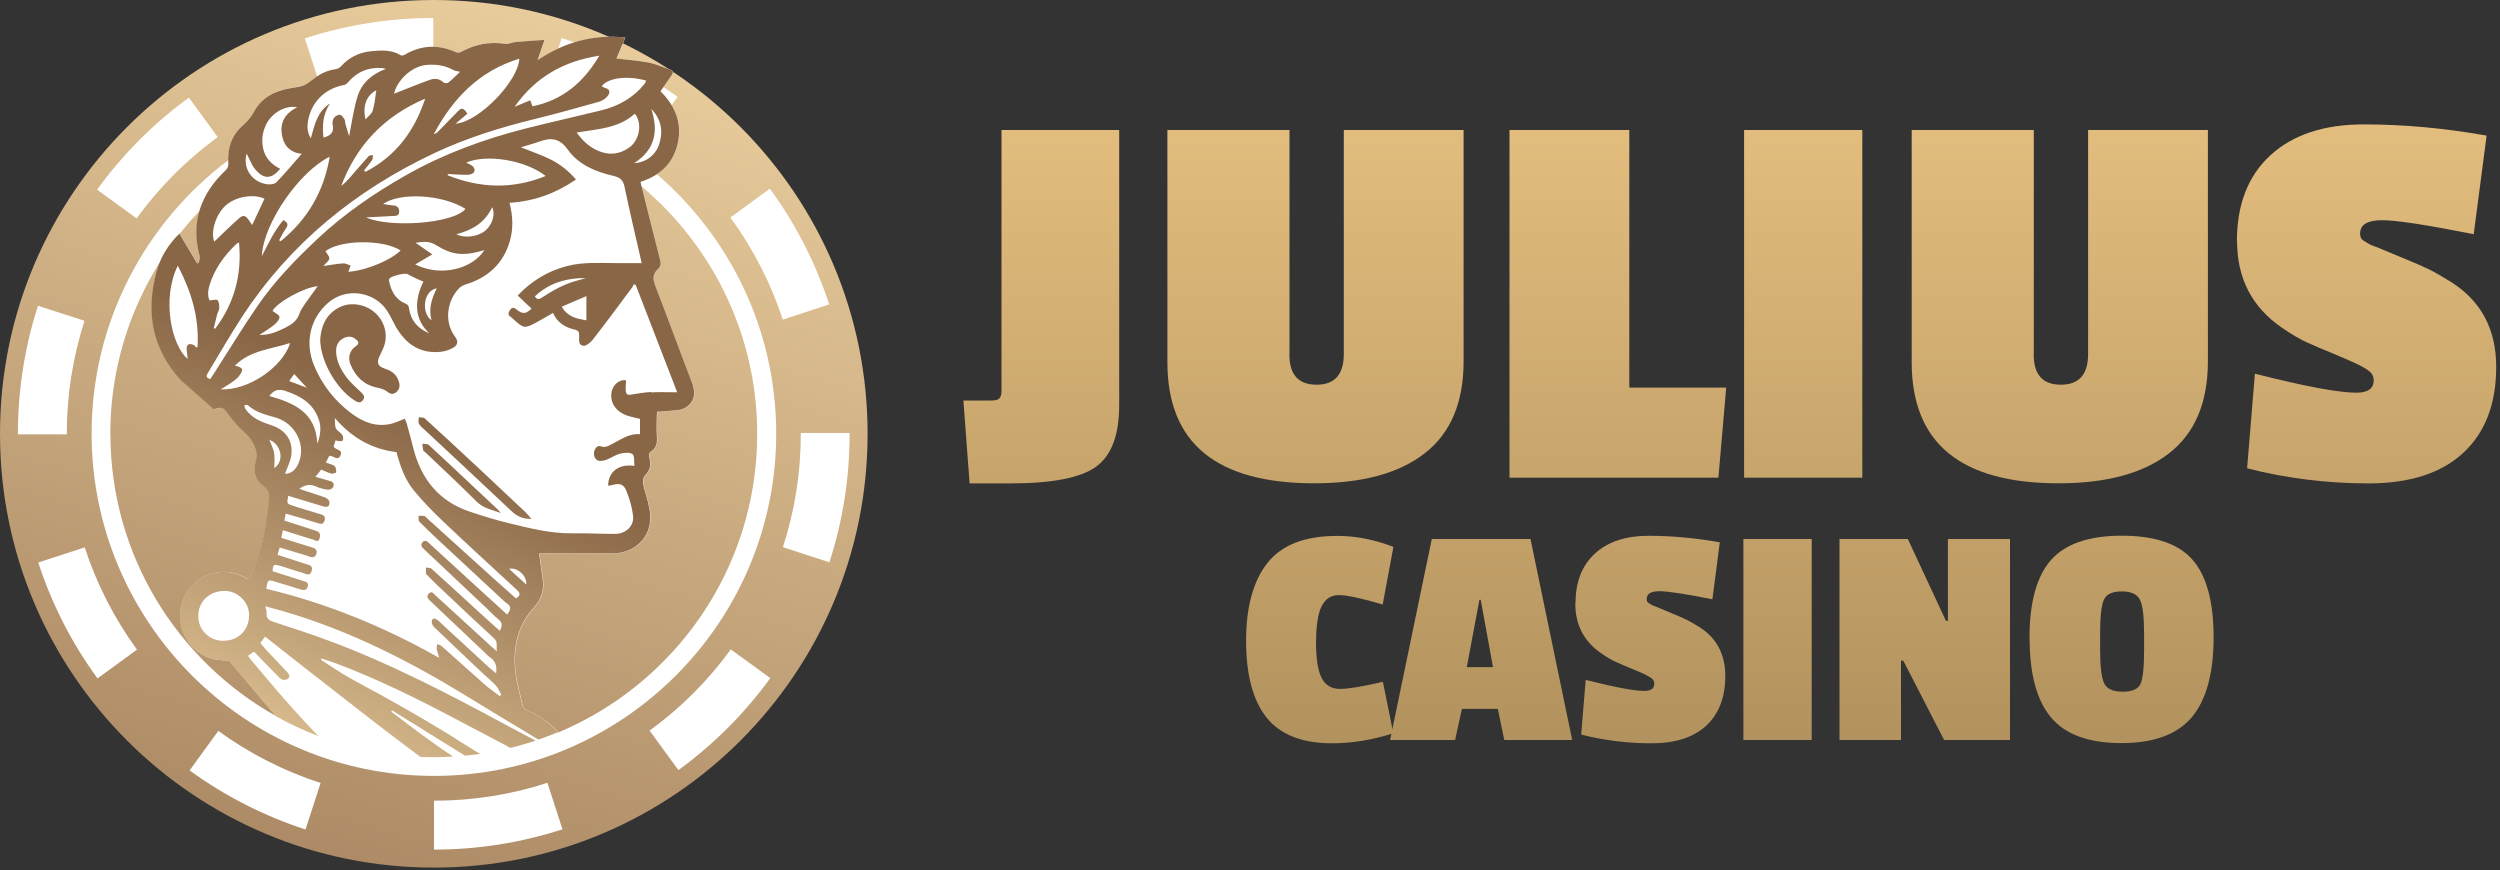
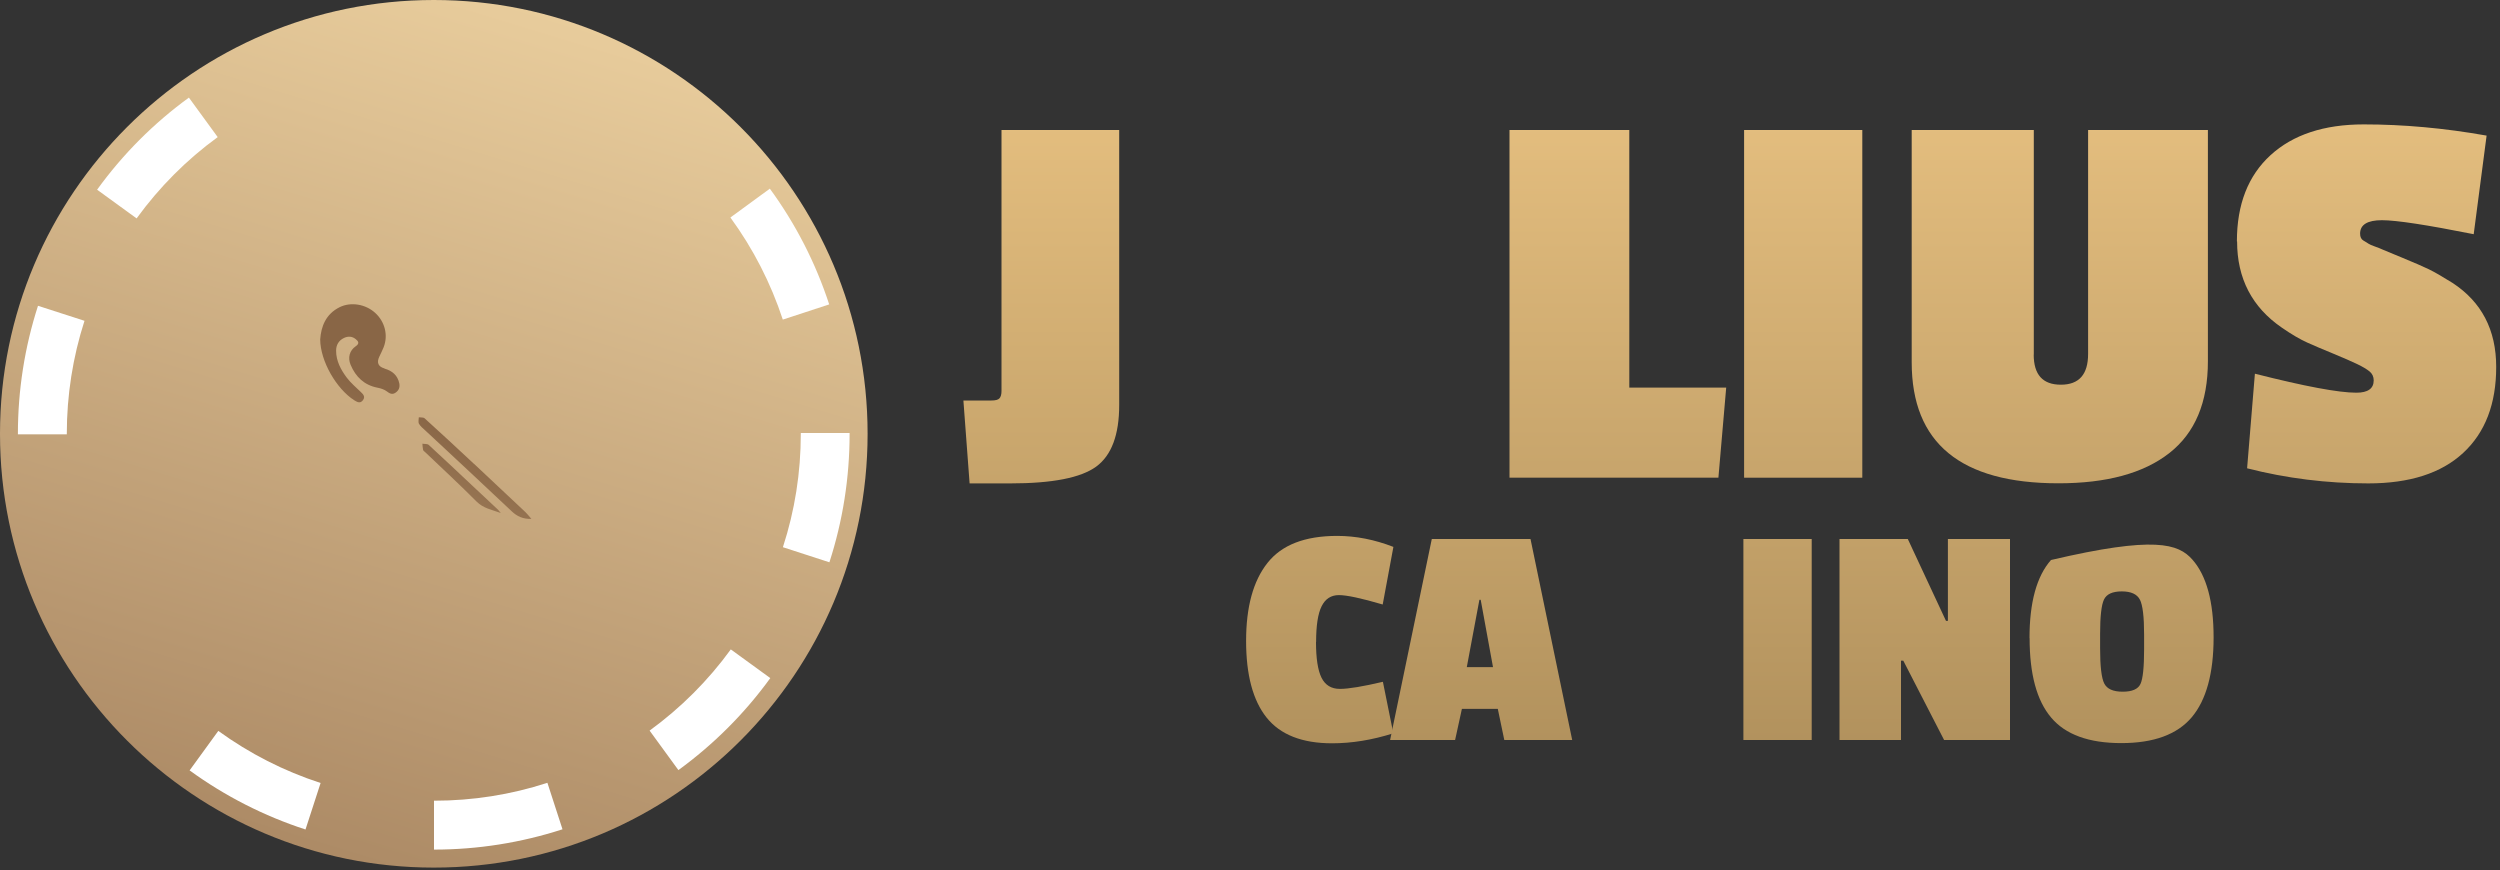
<svg xmlns="http://www.w3.org/2000/svg" width="250" height="87" viewBox="0 0 250 87" fill="none">
  <rect x="0" y="0" width="250" height="87" fill="#333333" stroke="none" />
  <g clip-path="url(#clip0_3_698)">
    <path d="M43.38 86.76C67.338 86.76 86.76 67.338 86.76 43.38C86.76 19.422 67.338 0 43.38 0C19.422 0 0 19.422 0 43.38C0 67.338 19.422 86.76 43.38 86.76Z" fill="url(#paint0_linear_3_698)" />
-     <path d="M65.66 17.43C66.78 16.7 67.52 15.65 67.81 14.21C68.09 12.82 67.81 11.6 67.16 10.52L67.76 9.69C67.3 9.35 66.82 9.03 66.35 8.71C66.63 8.31 66.9 7.93 67.16 7.55C67.35 7.28 67.36 7.07 66.99 6.95C66.29 6.72 65.61 6.4 64.89 6.26C63.82 6.06 62.72 5.98 61.65 5.85C61.92 5.22 62.22 4.5 62.54 3.75C60.73 3.56 59.05 3.75 57.45 4.24C57.02 4.09 56.6 3.94 56.17 3.8L55.83 4.86C55.14 5.18 54.46 5.57 53.78 6.01C54.02 5.29 54.22 4.73 54.47 3.99C53.41 4.06 52.49 4.12 51.57 4.2C51.23 4.23 50.88 4.44 50.56 4.39C48.98 4.14 47.53 4.43 46.14 5.19C46 5.27 45.76 5.28 45.62 5.22C44.85 4.88 44.08 4.7 43.33 4.69V1.8C38.94 1.8 34.62 2.49 30.48 3.84L31.72 7.64C31.63 7.7 31.53 7.76 31.44 7.83C30.41 8.62 30.41 8.58 29.08 8.8C27.52 9.06 26.18 9.73 25.42 11.18C25.12 11.75 24.72 12.15 24.26 12.57C23.24 13.49 22.83 14.68 22.85 16C14.54 22.25 9.16 32.19 9.16 43.36C9.16 62.23 24.51 77.59 43.39 77.59C62.27 77.59 77.62 62.24 77.62 43.36C77.62 32.99 72.98 23.69 65.67 17.41L65.66 17.43ZM19.97 21.09C19.57 22.46 19.55 23.95 19.97 25.58C20.03 25.8 19.92 26.07 19.88 26.31C19.82 26.31 19.77 26.31 19.71 26.31C19.14 25.36 18.58 24.4 17.97 23.38C18.6 22.59 19.26 21.82 19.96 21.09H19.97ZM11.03 43.38C11.03 37.03 12.88 31.11 16.05 26.11C15.9 26.46 15.77 26.83 15.67 27.21C14.6 31.19 15.2 34.82 18.07 38L21.42 40.95C22.14 40.64 22.36 40.76 22.77 41.32C23.27 41.99 23.81 42.66 24.43 43.21C25.38 44.04 25.88 45.12 25.61 46.07C25.33 47.05 25.49 48 26.33 48.58C27.02 49.06 26.97 49.61 26.9 50.26C26.88 50.49 26.85 50.71 26.82 50.94C26.54 53.09 26.14 55.21 25.23 57.2C25.12 57.45 24.97 57.68 24.82 57.95C23.84 57.3 22.81 57.07 21.74 57.24C19.4 57.6 17.82 59.68 18.04 62C18.28 64.4 20.18 66.08 22.57 66.03C22.75 66.03 22.98 66.13 23.09 66.26C24.61 68.04 26.09 69.87 27.64 71.63C17.74 66.09 11.04 55.51 11.04 43.39L11.03 43.38ZM51.35 74.73C52.88 74.34 54.36 73.84 55.79 73.24C54.36 73.84 52.87 74.34 51.35 74.73ZM55.8 73.24C55.03 72.28 53.99 71.59 52.79 71.07C52.46 70.92 52.3 70.72 52.23 70.39C52 69.29 51.66 68.21 51.55 67.1C51.31 64.76 51.78 62.56 53.41 60.77C54.2 59.9 54.47 58.95 54.28 57.82C54.15 57.01 54.06 56.2 53.94 55.33C56.38 55.33 58.76 55.27 61.14 55.35C63.4 55.42 65.18 53.81 65.05 51.56C65 50.63 64.68 49.71 64.43 48.8C64.29 48.31 64.24 47.84 64.61 47.46C65.12 46.93 65.13 46.35 64.94 45.69C64.9 45.54 64.97 45.26 65.08 45.19C65.67 44.84 65.76 44.34 65.72 43.71C65.67 42.99 65.7 42.26 65.71 41.54C65.71 41.41 65.74 41.27 65.75 41.18C66.5 41.12 67.21 41.1 67.9 41.01C68.92 40.87 69.81 39.86 69.31 38.58C68.03 35.26 66.82 31.92 65.53 28.6C65.26 27.91 65.27 27.4 65.81 26.91C66.11 26.64 66.1 26.35 66 25.97C65.37 23.54 64.77 21.09 64.16 18.64C71.22 24.58 75.72 33.47 75.72 43.4C75.72 56.84 67.48 68.38 55.79 73.26L55.8 73.24Z" fill="white" />
-     <path d="M3.83 56.26C5.18 60.41 7.17 64.31 9.75 67.84L13.7 64.96C11.42 61.84 9.67 58.4 8.47 54.74L3.82 56.25L3.83 56.26Z" fill="white" />
    <path d="M18.96 77.04C22.5 79.61 26.4 81.6 30.55 82.95L32.06 78.3C28.4 77.11 24.96 75.36 21.83 73.09L18.96 77.04Z" fill="white" />
    <path d="M21.77 13.71L18.89 9.76C15.36 12.33 12.27 15.43 9.71 18.97L13.66 21.84C15.93 18.72 18.65 15.98 21.77 13.71Z" fill="white" />
    <path d="M6.68 43.38C6.68 39.52 7.28 35.71 8.45 32.08L3.8 30.58C2.47 34.7 1.79 39.01 1.79 43.39V43.43H6.68V43.39V43.38Z" fill="white" />
    <path d="M80.08 43.3V43.38C80.08 47.26 79.48 51.07 78.29 54.72L82.94 56.23C84.28 52.09 84.96 47.77 84.96 43.38V43.3H80.07H80.08Z" fill="white" />
    <path d="M43.4 80.07V84.96C47.79 84.96 52.11 84.27 56.25 82.93L54.74 78.28C51.09 79.47 47.28 80.07 43.4 80.07Z" fill="white" />
    <path d="M76.98 18.87L73.04 21.75C75.32 24.87 77.08 28.31 78.28 31.96L82.92 30.44C81.56 26.29 79.57 22.4 76.98 18.86V18.87Z" fill="white" />
    <path d="M64.96 73.06L67.84 77.01C71.37 74.44 74.46 71.35 77.03 67.81L73.08 64.94C70.81 68.06 68.08 70.79 64.96 73.06Z" fill="white" />
-     <path d="M69.31 38.56C68.03 35.24 66.82 31.9 65.53 28.58C65.26 27.89 65.27 27.38 65.81 26.89C66.11 26.62 66.1 26.33 66 25.95C65.33 23.38 64.7 20.79 64.05 18.19C66.08 17.53 67.39 16.26 67.8 14.21C68.21 12.18 67.44 10.5 66.05 9.13C66.45 8.56 66.8 8.06 67.15 7.55C67.34 7.28 67.35 7.07 66.98 6.95C66.28 6.72 65.6 6.4 64.88 6.26C63.81 6.06 62.71 5.98 61.64 5.85C61.91 5.22 62.21 4.5 62.53 3.75C59.29 3.41 56.47 4.22 53.76 6.01C54 5.29 54.2 4.73 54.45 3.99C53.39 4.06 52.47 4.12 51.55 4.2C51.21 4.23 50.86 4.44 50.54 4.39C48.96 4.14 47.51 4.43 46.12 5.19C45.98 5.27 45.74 5.28 45.6 5.22C43.84 4.43 42.13 4.49 40.46 5.48C40.36 5.54 40.18 5.58 40.09 5.53C39.13 4.95 38.08 5.02 37.05 5.13C35.9 5.25 34.9 5.75 34.1 6.63C33.97 6.77 33.76 6.89 33.57 6.92C32.76 7.02 32.05 7.36 31.41 7.85C30.38 8.64 30.38 8.6 29.05 8.82C27.49 9.08 26.15 9.75 25.39 11.2C25.09 11.77 24.69 12.17 24.23 12.59C23.14 13.58 22.74 14.87 22.83 16.3C22.85 16.63 22.78 16.82 22.56 17.03C20.08 19.39 19.05 22.19 19.96 25.59C20.02 25.81 19.91 26.08 19.87 26.32C19.81 26.32 19.76 26.32 19.7 26.32C19.13 25.36 18.56 24.4 17.94 23.36C16.8 24.48 16.03 25.75 15.64 27.21C14.57 31.19 15.17 34.82 18.04 38L21.39 40.95C22.11 40.64 22.33 40.76 22.74 41.32C23.24 41.99 23.78 42.66 24.4 43.21C25.35 44.04 25.85 45.12 25.58 46.07C25.3 47.05 25.46 48 26.3 48.58C26.99 49.06 26.94 49.61 26.87 50.26C26.85 50.49 26.82 50.71 26.79 50.94C26.51 53.09 26.11 55.21 25.2 57.2C25.09 57.45 24.94 57.68 24.79 57.95C23.81 57.3 22.78 57.07 21.71 57.24C19.37 57.6 17.79 59.68 18.01 62C18.25 64.4 20.15 66.08 22.54 66.03C22.72 66.03 22.95 66.13 23.06 66.26C24.58 68.04 26.06 69.87 27.61 71.63C28.96 72.39 30.38 73.05 31.84 73.61C31.02 72.77 30.22 71.9 29.43 71.03C28 69.45 26.64 67.8 25.26 66.18C25.11 66.01 24.98 65.82 24.8 65.58C24.99 65.45 25.15 65.34 25.4 65.16C26.21 66 27.07 66.91 27.96 67.79C28.09 67.92 28.33 68.02 28.49 67.99C28.99 67.89 29.08 67.59 28.72 67.21C28.02 66.46 27.31 65.73 26.61 64.98C26.41 64.76 26.23 64.53 26.03 64.3C26.2 64.07 26.35 63.88 26.51 63.66C27.74 64.63 28.93 65.58 30.14 66.52C34.06 69.56 37.95 72.66 41.94 75.62C41.97 75.65 42.01 75.67 42.04 75.69C42.47 75.71 42.91 75.72 43.34 75.72C44 75.72 44.66 75.69 45.31 75.65C43.18 74.27 41.16 72.71 39.13 71.17C39.16 71.13 39.18 71.08 39.21 71.04C41.64 72.55 44.07 74.06 46.5 75.57C47 75.52 47.5 75.46 48 75.39C47.54 75.11 47.08 74.83 46.62 74.54C42.88 72.14 39.01 69.97 35.1 67.87C34.07 67.31 33.11 66.62 32.11 65.99C32.13 65.94 32.15 65.9 32.16 65.85C32.65 66.02 33.15 66.17 33.64 66.35C37.86 67.95 41.9 69.95 45.89 72.07C47.61 72.98 49.33 73.89 51.05 74.79C51.91 74.58 52.75 74.33 53.57 74.06C52.48 73.49 51.38 72.92 50.3 72.33C44.65 69.29 38.96 66.33 32.93 64.09C31.15 63.43 29.35 62.83 27.54 62.25C27.01 62.08 26.58 61.93 26.66 61.26C26.68 61.1 26.6 60.92 26.53 60.63C27.17 60.8 27.73 60.95 28.29 61.11C34.98 63.05 41.1 66.18 47 69.82C49.27 71.22 51.56 72.58 53.84 73.96C54.49 73.74 55.14 73.5 55.77 73.23C55 72.27 53.96 71.58 52.76 71.06C52.43 70.91 52.27 70.71 52.2 70.38C51.97 69.28 51.63 68.2 51.52 67.09C51.28 64.75 51.75 62.55 53.38 60.76C54.17 59.89 54.44 58.94 54.25 57.81C54.12 57 54.03 56.19 53.91 55.32C56.35 55.32 58.73 55.26 61.11 55.34C63.37 55.41 65.15 53.8 65.02 51.55C64.97 50.62 64.65 49.7 64.4 48.79C64.26 48.3 64.21 47.83 64.58 47.45C65.09 46.92 65.1 46.34 64.91 45.68C64.87 45.53 64.94 45.25 65.05 45.18C65.64 44.83 65.73 44.33 65.69 43.7C65.64 42.98 65.67 42.25 65.68 41.53C65.68 41.4 65.71 41.26 65.72 41.17C66.47 41.11 67.18 41.09 67.87 41C68.89 40.86 69.78 39.85 69.28 38.57L69.31 38.56ZM19.77 34.69C19.72 34.71 19.67 34.73 19.61 34.75C19.54 34.66 19.48 34.54 19.38 34.5C19.23 34.44 19.04 34.38 18.89 34.42C18.78 34.45 18.66 34.65 18.66 34.78C18.66 35.16 18.73 35.54 18.77 35.89C17.16 34.58 16.14 29.87 17.78 26.57C19.14 29.16 19.94 31.8 19.75 34.68L19.77 34.69ZM22.32 64.08C20.93 64.08 19.84 63.01 19.83 61.63C19.82 60.15 20.92 59.1 22.47 59.09C23.77 59.09 24.91 60.21 24.91 61.5C24.91 63.02 23.85 64.07 22.32 64.08ZM65.14 10.9C66.19 12.01 66.32 13.21 65.9 14.47C65.54 15.54 64.55 16.26 63.43 16.31C64.36 15.69 65.04 14.96 65.33 13.95C65.62 12.96 65.46 11.98 65.14 10.9ZM62.93 14.75C61.93 15.47 60.86 15.55 59.74 15.05C58.9 14.67 58.26 14.07 57.67 13.25C59.78 12.9 61.87 12.84 63.48 11.37C64.26 12.29 63.97 14 62.93 14.75ZM59.93 5.57C58.4 8.18 56.3 10.01 53.25 10.63C53.21 10.52 53.18 10.45 53.15 10.37C53.12 10.29 53.09 10.21 53.02 10.03C52.5 10.25 52.01 10.45 51.46 10.68C53.55 7.69 56.42 6.1 59.93 5.57ZM51.93 5.87C51.84 8.1 47.9 12.2 45.56 12.37C46.02 11.98 46.39 11.66 46.74 11.37C46.33 10.75 46.16 10.74 45.76 11.16C45.12 11.83 44.46 12.5 43.81 13.16C43.7 13.28 43.56 13.37 43.38 13.41C45.29 9.83 47.93 7.09 51.93 5.87ZM42.68 6.49C43.61 6.41 44.5 6.54 45.33 7C45.51 7.1 45.73 7.11 46.01 7.18C45.59 7.57 45.23 7.95 44.82 8.27C44.72 8.35 44.43 8.32 44.33 8.23C43.93 7.85 43.46 7.82 43 7.98C41.96 8.35 40.94 8.77 39.91 9.17C39.75 9.23 39.6 9.3 39.41 9.37C39.62 8.23 41.02 6.63 42.68 6.49ZM36.85 15.63C36.19 16.36 35.56 17.11 34.91 17.85C34.67 18.12 34.42 18.37 34.12 18.59C35.66 14.53 38.39 11.63 42.52 9.86C41.42 13.19 39.53 15.64 36.55 17.18C36.5 17.14 36.45 17.1 36.4 17.06C36.57 16.85 36.73 16.63 36.9 16.42C37.02 16.27 37.16 16.12 37.24 15.95C37.3 15.82 37.27 15.65 37.28 15.5C37.13 15.54 36.93 15.53 36.84 15.63H36.85ZM37.63 9.03C37.52 9.7 37.47 10.41 37.27 11.07C37.17 11.4 36.8 11.65 36.55 11.94C36.23 10.54 36.69 9.5 37.63 9.03ZM30.86 11.83C31.24 10.08 32.62 8.81 34.41 8.5C34.57 8.47 34.73 8.32 34.85 8.18C35.72 7.19 36.81 6.72 38.13 6.8C38.28 6.8 38.44 6.86 38.59 6.89C37.21 7.39 36.18 8.28 35.75 9.65C35.36 10.91 35.19 12.24 34.91 13.62C34.78 13.2 34.66 12.8 34.54 12.4C34.5 12.25 34.53 12.06 34.45 11.94C34.34 11.75 34.17 11.5 34 11.48C33.81 11.46 33.52 11.61 33.4 11.78C33.27 11.96 33.22 12.26 33.27 12.48C33.43 13.23 33.06 13.57 32.35 13.76C32.21 12.55 32.29 11.4 33 10.35C31.74 11.13 31.46 12.47 31.08 13.83C30.66 13.14 30.71 12.49 30.85 11.84L30.86 11.83ZM32.97 15.69C32.38 19.16 30.75 21.95 28.07 24.12C28.02 24.09 27.96 24.06 27.91 24.03C28.13 23.65 28.31 23.24 28.57 22.88C28.85 22.5 28.81 22.25 28.33 22.01C27.42 23.08 26.84 24.35 26.18 25.62C26.35 22.26 29.98 17.13 32.96 15.68L32.97 15.69ZM24.67 15.36C24.86 15.76 25.04 16.15 25.24 16.53C25.33 16.7 25.46 16.85 25.58 17C26.41 17.94 27.16 17.92 28.02 16.88C27.15 16.45 26.51 15.8 26.31 14.83C26.13 13.98 26.25 13.16 26.65 12.38C27.24 11.25 28.56 10.5 29.72 10.73C28.36 11.39 27.91 12.46 28.26 13.8C28.51 14.78 29.24 15.3 30.17 15.38C29.34 16.33 28.53 17.31 27.64 18.23C27.45 18.43 26.98 18.47 26.66 18.42C25.09 18.17 24.26 16.71 24.67 15.36ZM22.51 20.6C23.47 19.68 25.31 19.34 26.45 19.87C26.05 20.72 25.65 21.57 25.22 22.5C25.09 22.31 24.99 22.16 24.88 22.01C24.56 21.54 24.32 21.46 23.89 21.84C23.04 22.59 22.23 23.4 21.43 24.16C21.05 23.25 21.54 21.53 22.5 20.61L22.51 20.6ZM20.95 28.52C21.45 26.9 22.41 25.57 23.62 24.41C23.69 24.34 23.79 24.31 23.9 24.24C24.21 27.47 23.43 30.33 21.52 32.87C21.47 32.86 21.42 32.85 21.37 32.83C21.48 32.37 21.59 31.91 21.71 31.45C21.77 31.23 21.92 31.02 21.93 30.81C21.93 30.54 21.91 30.2 21.75 30.02C21.65 29.91 21.28 30.02 20.95 30.04C20.76 29.62 20.78 29.07 20.95 28.52ZM21.62 37C21.43 37.3 21.23 37.59 21.03 37.9C20.58 37.8 20.61 37.58 20.78 37.31C21.91 35.45 22.99 33.55 24.18 31.72C28.98 24.36 35.54 19.03 43.44 15.31C46.68 13.78 50.09 12.73 53.56 11.88C55.69 11.36 57.81 10.76 59.92 10.17C60.23 10.08 60.56 9.86 60.76 9.61C61.02 9.29 61.05 8.92 60.49 8.79C60.38 8.76 60.28 8.68 60.17 8.63C60.78 7.78 62.7 7.53 64.62 8.06C64.57 8.17 64.53 8.28 64.47 8.37C63.35 9.77 61.86 10.61 60.14 11.03C57.63 11.65 55.11 12.21 52.61 12.84C48.42 13.9 44.38 15.38 40.6 17.52C37.43 19.32 34.45 21.36 31.78 23.86C29.59 25.92 27.5 28.06 25.79 30.54C24.33 32.66 22.99 34.86 21.6 37.02L21.62 37ZM43.15 32.02C42.12 31.35 42.3 29.06 43.68 28.83C43.17 29.84 42.84 30.86 43.15 32.02ZM34.31 26.34C33.67 26.38 33.04 26.5 32.34 26.6C32.59 26.3 32.9 26.1 32.93 25.85C32.96 25.64 32.69 25.38 32.55 25.12C34 23.97 38.34 23.91 40.06 25.05C39.18 25.93 36.79 27.03 34.84 27.18C34.91 26.99 34.99 26.77 35.06 26.55C34.81 26.47 34.55 26.32 34.3 26.33L34.31 26.34ZM39.28 20.54C38.99 20.52 38.69 20.46 38.31 20.4C39.96 19.22 44.22 19.42 46.55 20.89C45.31 22.4 38.86 22.79 36.61 21.74C37.58 21.69 38.42 21.64 39.26 21.6C39.56 21.58 39.89 21.63 39.92 21.19C39.94 20.74 39.69 20.57 39.28 20.54ZM38.94 27.87C39.06 27.62 40.47 27.27 40.73 27.4C40.99 27.54 41.26 27.68 41.53 27.81C41.8 27.94 42.07 28.05 42.34 28.16C41.19 30.51 41.72 32.23 42.94 33.33C41.8 32.88 41.08 32.07 40.9 30.83C40.86 30.57 40.79 30.46 40.53 30.35C39.54 29.94 39.11 29.1 38.91 28.11C38.89 28.03 38.91 27.93 38.94 27.85V27.87ZM41.51 26.45C42.04 26.14 42.59 25.82 43.23 25.44C42.6 25 42.11 24.66 41.56 24.28C42.33 24.15 42.95 24.1 43.62 24.52C45.25 25.54 46.41 25.62 48.44 25.01C47.27 26.85 44.15 27.75 41.51 26.44V26.45ZM45.64 23.42C47.24 23.02 48.51 22.24 49.22 20.72C49.55 21.42 49.25 22.42 48.57 23.03C47.87 23.66 46.46 23.87 45.64 23.42ZM44.78 17.54C44.78 17.54 44.78 17.45 44.78 17.4C45.45 17.43 46.12 17.49 46.78 17.48C47 17.48 47.34 17.36 47.41 17.2C47.56 16.87 47.33 16.61 47.01 16.45C46.88 16.39 46.76 16.33 46.62 16.26C48.68 15.37 52.56 16.02 54.57 17.6C51.24 18.95 48 18.82 44.77 17.53L44.78 17.54ZM28.92 38.1C29.08 37.88 29.22 37.67 29.42 37.4C29.83 37.84 30.21 38.26 30.68 38.77C30.03 38.52 29.49 38.32 28.92 38.11V38.1ZM31.92 42.08C32.12 42.72 32.06 43.55 31.73 44.36C31.59 41.22 29.37 40.29 26.93 39.6C27.4 38.97 27.89 38.87 28.56 39.1C30.12 39.62 31.41 40.4 31.92 42.09V42.08ZM30.47 30.43C30.27 30.72 30.06 31.02 29.95 31.35C29.71 32.09 29.16 32.46 28.51 32.78C27.7 33.18 26.89 33.53 25.94 33.49C26.43 33.16 26.95 32.87 27.41 32.49C27.66 32.29 27.95 31.96 27.95 31.69C27.95 31.5 27.51 31.3 27.25 31.09C27.72 30.22 30.39 28.74 31.77 28.62C31.34 29.22 30.9 29.81 30.48 30.41L30.47 30.43ZM22.06 38.94C22.48 38.68 22.8 38.5 23.1 38.29C23.38 38.09 23.69 37.89 23.89 37.62C24.4 36.95 24.33 36.77 23.49 36.56C25.02 35.03 27.1 34.92 29.02 34.3C28.24 36.75 24.78 39.09 22.05 38.93L22.06 38.94ZM24.89 41.32C24.75 41.17 24.61 41 24.5 40.82C24.45 40.74 24.47 40.61 24.46 40.5C24.57 40.5 24.72 40.47 24.79 40.52C25.57 41.25 26.57 41.47 27.55 41.75C29.6 42.34 30.68 44.62 29.8 46.44C29.51 47.04 29.08 47.37 28.5 47.39C28.72 46.76 29.04 46.16 29.13 45.53C29.32 44.1 28.61 43.05 27.24 42.56C26.39 42.26 25.53 42 24.89 41.31V41.32ZM27.42 45.32C27.34 44.87 27.11 44.45 26.94 43.99C27.97 44.32 28.58 45.99 27.43 46.81C27.43 46.25 27.49 45.77 27.41 45.31L27.42 45.32ZM51.64 59.88C50.92 59.24 50.2 58.61 49.48 57.96C47.23 55.93 44.98 53.89 42.73 51.85C42.64 51.77 42.56 51.64 42.45 51.61C42.26 51.57 42.05 51.58 41.85 51.58C41.87 51.78 41.83 52.04 41.93 52.16C42.48 52.73 43.06 53.27 43.64 53.82C45.87 55.9 48.11 57.97 50.34 60.05C50.43 60.13 50.51 60.23 50.62 60.29C51.16 60.6 51.11 60.97 50.71 61.45C49.89 60.7 49.07 59.96 48.25 59.21C46.48 57.59 44.71 55.97 42.94 54.35C42.74 54.17 42.53 53.94 42.26 54.21C42 54.49 42.19 54.72 42.41 54.93C44.49 56.89 46.56 58.84 48.64 60.8C49.04 61.17 49.4 61.59 49.83 61.92C50.25 62.25 50.26 62.59 49.97 63.08C49.45 62.61 48.95 62.16 48.45 61.71C46.68 60.09 44.92 58.47 43.14 56.86C43.02 56.76 42.78 56.79 42.6 56.76C42.61 56.99 42.54 57.32 42.66 57.45C43.34 58.16 44.07 58.84 44.78 59.51C46.32 60.96 47.85 62.42 49.41 63.84C49.81 64.21 49.61 64.61 49.69 65.14C49.46 64.94 49.32 64.82 49.19 64.7C47.31 62.97 45.42 61.24 43.53 59.52C43.35 59.36 43.18 59.05 42.88 59.36C42.6 59.65 42.8 59.88 43.01 60.08C44.85 61.83 46.7 63.57 48.54 65.32C48.68 65.45 48.81 65.61 48.97 65.71C49.55 66.08 49.71 66.61 49.61 67.34C49.32 67.09 49.06 66.88 48.81 66.66C47.17 65.16 45.54 63.65 43.91 62.14C43.52 61.78 43.26 61.76 43.18 62.1C43.14 62.27 43.25 62.55 43.38 62.68C44.98 64.22 46.6 65.74 48.21 67.27C48.67 67.71 49.17 68.1 49.6 68.57C49.83 68.82 49.96 69.17 50.13 69.48C50.08 69.52 50.02 69.57 49.97 69.61C49.48 69.23 48.96 68.88 48.49 68.47C47.03 67.19 45.6 65.88 44.15 64.6C44.04 64.5 43.86 64.47 43.71 64.41C43.69 64.6 43.64 64.8 43.68 64.98C43.74 65.24 43.86 65.49 43.91 65.78C38.44 62.69 32.7 60.33 26.63 58.88C26.77 57.95 26.79 57.94 27.56 58.18C28.38 58.43 29.21 58.67 30.03 58.94C30.38 59.05 30.67 59.06 30.78 58.64C30.88 58.25 30.59 58.18 30.3 58.09C29.28 57.77 28.27 57.44 27.26 57.12C27.29 56.46 27.35 56.4 27.96 56.57C28.73 56.79 29.49 57.07 30.27 57.29C30.58 57.38 31 57.69 31.17 57.09C31.33 56.54 30.89 56.5 30.54 56.39C29.61 56.09 28.68 55.78 27.75 55.48C27.83 55.23 27.89 55.02 27.97 54.75C28.84 55.01 29.71 55.27 30.57 55.53C30.72 55.58 30.86 55.64 31.02 55.69C31.31 55.77 31.55 55.69 31.64 55.38C31.73 55.07 31.59 54.87 31.29 54.77C30.49 54.52 29.69 54.27 28.88 54.02C28.65 53.95 28.41 53.87 28.13 53.78C28.18 53.54 28.23 53.31 28.29 53.02C29.34 53.35 30.34 53.67 31.34 53.97C31.54 54.03 31.83 54.3 31.96 53.82C32.07 53.42 31.98 53.19 31.58 53.07C30.55 52.74 29.52 52.41 28.44 52.06C28.48 51.83 28.52 51.61 28.57 51.36C29.7 51.69 30.78 51.99 31.84 52.33C32.17 52.44 32.34 52.38 32.45 52.07C32.56 51.73 32.44 51.54 32.1 51.44C31.18 51.17 30.26 50.88 29.34 50.59C28.67 50.38 28.67 50.38 28.82 49.58C29.99 49.94 31.16 50.29 32.33 50.64C32.76 50.77 33 50.61 32.94 50.18C32.92 50.02 32.69 49.82 32.52 49.75C31.78 49.48 31.03 49.25 30.28 49.01C30.17 48.97 30.06 48.92 29.94 48.87C30.49 48.48 31.02 48.37 31.63 48.66C31.99 48.83 32.4 48.92 32.79 48.97C32.96 48.99 33.24 48.86 33.31 48.72C33.43 48.48 33.39 48.2 33.03 48.11C32.55 47.98 32.07 47.83 31.54 47.68C31.75 47.42 31.94 47.2 32.12 46.96C32.48 47.11 32.79 47.27 33.13 47.36C33.28 47.4 33.62 47.28 33.62 47.22C33.62 47.01 33.59 46.71 33.45 46.6C33.23 46.43 32.91 46.38 32.58 46.26C32.7 46.02 32.82 45.8 32.92 45.59C33.33 45.52 33.77 46.17 34.05 45.54C34.31 44.95 33.59 45.02 33.36 44.67C33.41 44.49 33.48 44.26 33.55 44.04C34.24 44.2 34.37 44.13 34.3 43.69C34.28 43.59 34.23 43.49 34.17 43.42C33.98 43.21 33.69 43.05 33.58 42.81C33.47 42.56 33.52 42.24 33.48 41.8C35.16 43.75 37.17 44.92 39.65 45.21C40.02 46.61 40.49 47.97 41.41 49.08C42.31 50.16 43.29 51.17 44.31 52.14C46.75 54.46 49.24 56.73 51.71 59.01C52.07 59.34 52.03 59.59 51.58 59.85L51.64 59.88ZM50.91 56.89C51.7 56.68 52.73 57.58 52.62 58.45C52.04 57.92 51.49 57.42 50.91 56.89ZM65.11 39.2C64.42 39.24 63.73 39.36 63.04 39.47C62.64 39.54 62.59 39.27 62.57 39.01C62.55 38.68 62.59 38.35 62.61 38.03C61.88 37.91 61.19 38.56 61.13 39.4C61.05 40.46 61.75 41.31 62.98 41.64C63.32 41.73 63.66 41.81 64 41.89V43.42C62.91 43.32 62.1 43.96 61.21 44.4C60.86 44.57 60.56 44.81 60.08 44.63C59.72 44.5 59.48 44.85 59.41 45.21C59.33 45.64 59.58 46.07 59.95 46.09C60.2 46.11 60.47 46.04 60.71 45.95C61.15 45.77 61.55 45.48 62.01 45.37C62.41 45.27 62.96 45.21 63.25 45.41C63.47 45.57 63.39 46.16 63.44 46.59C61.88 46.35 60.8 47.2 60.82 48.57C60.94 48.55 61.06 48.56 61.16 48.52C61.93 48.29 62.36 48.38 62.64 49.09C62.96 49.89 63.22 50.75 63.31 51.61C63.41 52.62 62.57 53.39 61.5 53.39C60.07 53.39 58.65 53.31 57.22 53.33C55.05 53.36 52.97 52.82 50.89 52.32C49.59 52.01 48.32 51.61 47.05 51.19C43.91 50.16 42.1 47.92 41.32 44.77C41.12 43.96 40.89 43.15 40.67 42.34C40.63 42.19 40.55 42.05 40.48 41.87C40.03 42.04 39.62 42.25 39.19 42.36C37.64 42.76 36.29 42.21 35.09 41.3C33.43 40.05 32.18 38.44 31.39 36.51C30.45 34.2 31.04 31.79 32.86 30.24C34.67 28.7 37.55 29.15 38.79 31.2C39.12 31.74 39.37 32.33 39.7 32.87C40.72 34.53 42.16 35.41 44.15 35.17C44.54 35.12 44.94 34.98 45.29 34.79C45.77 34.54 45.85 34.13 45.54 33.72C44.25 32.03 44.85 29.82 45.98 28.76C46.11 28.64 46.29 28.54 46.46 28.48C48.75 27.8 50.35 26.39 51 24.05C51.34 22.83 51.29 21.58 50.95 20.28C53.41 20.13 55.57 19.34 57.6 17.95C56.83 17.06 55.98 16.4 55.03 15.93C54.09 15.47 53.09 15.13 52.08 14.73C52.71 14.54 53.38 14.36 54.02 14.13C55.16 13.72 56 13.87 56.78 14.96C57.87 16.49 59.57 17.18 61.35 17.59C62 17.74 62.31 18 62.45 18.67C62.98 21.19 63.57 23.7 64.17 26.31C63.28 26.31 62.48 26.31 61.67 26.31C60.02 26.31 58.35 26.18 56.73 26.6C54.81 27.09 53.17 28.08 51.77 29.55C52.24 29.99 52.7 30.43 53.15 30.86C52.62 31.4 52.26 31.43 51.69 30.98C51.46 30.8 51.26 30.65 51.03 30.96C50.84 31.23 50.73 31.49 51.1 31.71C51.17 31.76 51.24 31.82 51.3 31.88C52.39 32.88 52.45 32.89 53.77 32.17C54.28 31.89 54.78 31.59 55.3 31.29C55.72 32.26 56.52 32.75 57.5 32.97C57.82 33.04 57.93 33.21 57.92 33.53C57.92 33.94 57.8 34.52 58.33 34.58C58.63 34.61 59.06 34.24 59.3 33.94C60.64 32.22 61.94 30.46 63.24 28.71C63.3 28.63 63.34 28.52 63.38 28.43C63.44 28.45 63.51 28.47 63.57 28.49C64.94 32.03 66.31 35.58 67.72 39.23C66.74 39.23 65.91 39.19 65.09 39.24L65.11 39.2ZM58.64 29.61V32.03C57.67 31.87 56.77 31.7 56.17 30.67C56.98 30.32 57.77 29.99 58.64 29.61ZM54.16 29.78C53.85 29.99 53.66 29.93 53.49 29.63C54.34 28.84 55.85 27.77 58.6 27.81C58.23 27.91 57.99 27.98 57.74 28.05C56.43 28.39 55.27 29.05 54.15 29.78H54.16Z" fill="url(#paint1_linear_3_698)" />
    <path d="M38.44 36.84C37.82 36.67 37.65 36.25 37.93 35.67C38.08 35.35 38.24 35.04 38.37 34.71C38.83 33.52 38.49 32.17 37.52 31.29C36.56 30.41 35.09 30.17 33.98 30.71C32.56 31.41 32.11 32.67 32.02 33.94C32.03 36.11 33.65 38.9 35.43 40.03C35.74 40.22 36.03 40.38 36.3 40.01C36.55 39.66 36.32 39.43 36.08 39.2C35.6 38.73 35.08 38.3 34.68 37.77C34.09 36.98 33.61 36.1 33.61 35.07C33.61 34.5 33.87 34.05 34.39 33.8C34.8 33.6 35.22 33.62 35.58 33.92C35.85 34.14 35.97 34.35 35.58 34.62C34.95 35.05 34.76 35.77 35.06 36.48C35.57 37.69 36.42 38.51 37.75 38.77C38.07 38.83 38.41 38.94 38.67 39.13C38.95 39.34 39.2 39.49 39.52 39.29C39.87 39.07 40.01 38.75 39.93 38.34C39.76 37.53 39.23 37.08 38.45 36.86L38.44 36.84Z" fill="url(#paint2_linear_3_698)" />
    <path d="M47.39 46.38C45.75 44.85 44.12 43.33 42.46 41.83C42.34 41.72 42.08 41.76 41.88 41.73C41.88 41.95 41.8 42.21 41.9 42.38C42.04 42.63 42.29 42.83 42.51 43.03C45.39 45.72 48.29 48.4 51.16 51.12C51.71 51.64 52.28 51.91 53.14 51.89C52.9 51.62 52.75 51.41 52.56 51.23C50.84 49.61 49.12 47.99 47.4 46.38H47.39Z" fill="url(#paint3_linear_3_698)" />
    <path d="M47.27 48.6C45.81 47.23 44.35 45.85 42.87 44.49C42.74 44.37 42.45 44.41 42.24 44.37C42.26 44.58 42.26 44.79 42.31 44.99C42.33 45.08 42.44 45.15 42.52 45.22C44.24 46.86 45.98 48.47 47.66 50.16C48.33 50.83 49.16 50.97 50.08 51.3C49.94 51.13 49.88 51.05 49.81 50.98C48.96 50.18 48.12 49.39 47.27 48.6Z" fill="url(#paint4_linear_3_698)" />
    <path d="M111.92 13V40.5C111.92 43.49 111.15 45.54 109.62 46.66C108.09 47.78 105.23 48.34 101.05 48.34H96.96L96.34 40.05H99.14C99.55 40.05 99.82 39.98 99.95 39.83C100.08 39.68 100.15 39.44 100.15 39.1V13H111.91H111.92Z" fill="url(#paint5_linear_3_698)" />
-     <path d="M128.94 35.45C128.94 37.47 129.84 38.47 131.66 38.47C133.48 38.47 134.38 37.44 134.38 35.39V13H146.36V36.13C146.36 40.24 145.07 43.3 142.5 45.31C139.92 47.33 136.23 48.33 131.41 48.33C121.63 48.33 116.74 44.3 116.74 36.23V13H128.95V35.46L128.94 35.45Z" fill="url(#paint6_linear_3_698)" />
    <path d="M171.84 47.77H150.95V13H162.93V38.76H172.62L171.84 47.78V47.77Z" fill="url(#paint7_linear_3_698)" />
    <path d="M186.23 47.77H174.41V13H186.23V47.78V47.77Z" fill="url(#paint8_linear_3_698)" />
    <path d="M203.37 35.45C203.37 37.47 204.27 38.47 206.09 38.47C207.91 38.47 208.81 37.44 208.81 35.39V13H220.79V36.13C220.79 40.24 219.5 43.3 216.93 45.31C214.35 47.33 210.66 48.33 205.84 48.33C196.06 48.33 191.17 44.3 191.17 36.23V13H203.38V35.46L203.37 35.45Z" fill="url(#paint9_linear_3_698)" />
    <path d="M223.69 24.14C223.69 20.44 224.81 17.57 227.05 15.52C229.29 13.47 232.4 12.44 236.37 12.44C240.34 12.44 244.44 12.81 248.66 13.56L247.37 23.42C242.7 22.49 239.64 22.02 238.19 22.02C236.74 22.02 236.01 22.47 236.01 23.36C236.01 23.7 236.12 23.93 236.35 24.06C236.57 24.19 236.74 24.29 236.85 24.37C236.96 24.45 237.18 24.54 237.49 24.65C237.81 24.76 238.07 24.87 238.27 24.96C238.47 25.05 239.15 25.33 240.29 25.8C241.43 26.27 242.29 26.64 242.87 26.92C243.45 27.2 244.24 27.66 245.25 28.29C248.16 30.19 249.62 32.99 249.62 36.69C249.62 40.39 248.52 43.25 246.32 45.29C244.12 47.33 240.95 48.34 236.83 48.34C232.71 48.34 228.66 47.84 224.71 46.83L225.49 37.37C230.49 38.64 233.87 39.27 235.63 39.27C236.79 39.27 237.37 38.86 237.37 38.04C237.37 37.67 237.23 37.37 236.95 37.14C236.67 36.91 236.26 36.67 235.72 36.41C235.18 36.15 234.38 35.8 233.34 35.37C232.29 34.94 231.42 34.57 230.71 34.25C230 33.93 229.16 33.44 228.19 32.77C225.2 30.72 223.71 27.84 223.71 24.15L223.69 24.14Z" fill="url(#paint10_linear_3_698)" />
    <path d="M131.6 64.19C131.6 65.83 131.78 67.02 132.15 67.77C132.52 68.51 133.13 68.89 133.99 68.89C134.85 68.89 136.29 68.65 138.29 68.18L139.33 73.33C137.22 74 135.18 74.33 133.21 74.33C130.21 74.33 128.03 73.47 126.66 71.76C125.29 70.04 124.61 67.49 124.61 64.09C124.61 60.69 125.32 58.09 126.75 56.29C128.17 54.49 130.49 53.59 133.71 53.59C135.59 53.59 137.46 53.96 139.34 54.69L138.27 60.45C136.13 59.82 134.67 59.51 133.89 59.51C133.11 59.51 132.53 59.88 132.16 60.63C131.79 61.37 131.61 62.57 131.61 64.21L131.6 64.19Z" fill="url(#paint11_linear_3_698)" />
    <path d="M157.23 74H150.43L149.78 70.89H146.19L145.51 74H139.01L143.18 53.9H153.05L157.22 74H157.23ZM149.3 66.71L148.07 59.98H147.94L146.68 66.71H149.3Z" fill="url(#paint12_linear_3_698)" />
-     <path d="M157.55 60.34C157.55 58.2 158.2 56.54 159.49 55.36C160.78 54.17 162.58 53.58 164.88 53.58C167.18 53.58 169.54 53.8 171.98 54.23L171.24 59.93C168.54 59.39 166.77 59.12 165.93 59.12C165.09 59.12 164.67 59.38 164.67 59.9C164.67 60.09 164.73 60.23 164.86 60.3C164.99 60.38 165.09 60.44 165.15 60.48C165.21 60.52 165.34 60.58 165.52 60.64C165.7 60.7 165.85 60.76 165.97 60.82C166.09 60.87 166.48 61.04 167.14 61.31C167.8 61.58 168.29 61.8 168.63 61.96C168.96 62.12 169.42 62.39 170.01 62.75C171.69 63.85 172.53 65.47 172.53 67.6C172.53 69.73 171.89 71.39 170.62 72.57C169.35 73.75 167.52 74.33 165.13 74.33C162.74 74.33 160.41 74.04 158.12 73.46L158.57 67.99C161.46 68.72 163.41 69.09 164.43 69.09C165.1 69.09 165.43 68.85 165.43 68.38C165.43 68.16 165.35 67.99 165.19 67.86C165.03 67.73 164.79 67.59 164.48 67.44C164.17 67.29 163.71 67.09 163.1 66.84C162.5 66.59 161.99 66.38 161.58 66.19C161.17 66.01 160.68 65.72 160.12 65.33C158.39 64.14 157.53 62.48 157.53 60.35L157.55 60.34Z" fill="url(#paint13_linear_3_698)" />
    <path d="M181.17 74H174.34V53.9H181.17V74Z" fill="url(#paint14_linear_3_698)" />
    <path d="M201.01 74H194.41L190.33 66.07H190.1V74H183.95V53.9H190.78L194.6 62.09H194.79V53.9H201V74H201.01Z" fill="url(#paint15_linear_3_698)" />
-     <path d="M202.95 63.82C202.95 60.23 203.67 57.62 205.1 56C206.53 54.38 208.9 53.57 212.19 53.57C215.48 53.57 217.83 54.37 219.24 55.96C220.65 57.56 221.36 60.15 221.36 63.74C221.36 67.33 220.63 69.99 219.18 71.72C217.72 73.45 215.37 74.31 212.13 74.31C208.89 74.31 206.54 73.46 205.11 71.75C203.67 70.05 202.96 67.4 202.96 63.81L202.95 63.82ZM213.99 59.97C213.71 59.42 213.11 59.14 212.18 59.14C211.25 59.14 210.66 59.41 210.4 59.95C210.14 60.49 210.01 61.64 210.01 63.41V64.83C210.01 66.64 210.15 67.82 210.43 68.36C210.71 68.9 211.32 69.17 212.27 69.17C213.22 69.17 213.81 68.91 214.05 68.39C214.29 67.87 214.41 66.72 214.41 64.93V63.44C214.41 61.67 214.27 60.51 213.99 59.96V59.97Z" fill="url(#paint16_linear_3_698)" />
+     <path d="M202.95 63.82C202.95 60.23 203.67 57.62 205.1 56C215.48 53.57 217.83 54.37 219.24 55.96C220.65 57.56 221.36 60.15 221.36 63.74C221.36 67.33 220.63 69.99 219.18 71.72C217.72 73.45 215.37 74.31 212.13 74.31C208.89 74.31 206.54 73.46 205.11 71.75C203.67 70.05 202.96 67.4 202.96 63.81L202.95 63.82ZM213.99 59.97C213.71 59.42 213.11 59.14 212.18 59.14C211.25 59.14 210.66 59.41 210.4 59.95C210.14 60.49 210.01 61.64 210.01 63.41V64.83C210.01 66.64 210.15 67.82 210.43 68.36C210.71 68.9 211.32 69.17 212.27 69.17C213.22 69.17 213.81 68.91 214.05 68.39C214.29 67.87 214.41 66.72 214.41 64.93V63.44C214.41 61.67 214.27 60.51 213.99 59.96V59.97Z" fill="url(#paint16_linear_3_698)" />
  </g>
  <defs>
    <linearGradient id="paint0_linear_3_698" x1="60.67" y1="-13.23" x2="26.51" y2="98.59" gradientUnits="userSpaceOnUse">
      <stop offset="0.02" stop-color="#F1D6A4" />
      <stop offset="1" stop-color="#A3805D" />
    </linearGradient>
    <linearGradient id="paint1_linear_3_698" x1="20.95" y1="81.85" x2="40.17" y2="40.55" gradientUnits="userSpaceOnUse">
      <stop stop-color="#F1D6A4" />
      <stop offset="1" stop-color="#896646" />
    </linearGradient>
    <linearGradient id="paint2_linear_3_698" x1="15.75" y1="79.43" x2="34.96" y2="38.13" gradientUnits="userSpaceOnUse">
      <stop stop-color="#F1D6A4" />
      <stop offset="1" stop-color="#896646" />
    </linearGradient>
    <linearGradient id="paint3_linear_3_698" x1="29.38" y1="85.77" x2="48.59" y2="44.47" gradientUnits="userSpaceOnUse">
      <stop stop-color="#F1D6A4" />
      <stop offset="1" stop-color="#896646" />
    </linearGradient>
    <linearGradient id="paint4_linear_3_698" x1="28.67" y1="85.44" x2="47.88" y2="44.14" gradientUnits="userSpaceOnUse">
      <stop stop-color="#F1D6A4" />
      <stop offset="1" stop-color="#896646" />
    </linearGradient>
    <linearGradient id="paint5_linear_3_698" x1="172.99" y1="12.44" x2="172.99" y2="137.07" gradientUnits="userSpaceOnUse">
      <stop stop-color="#E3BD7E" />
      <stop offset="1" stop-color="#80663C" />
    </linearGradient>
    <linearGradient id="paint6_linear_3_698" x1="172.99" y1="12.44" x2="172.99" y2="137.07" gradientUnits="userSpaceOnUse">
      <stop stop-color="#E3BD7E" />
      <stop offset="1" stop-color="#80663C" />
    </linearGradient>
    <linearGradient id="paint7_linear_3_698" x1="172.99" y1="12.44" x2="172.99" y2="137.07" gradientUnits="userSpaceOnUse">
      <stop stop-color="#E3BD7E" />
      <stop offset="1" stop-color="#80663C" />
    </linearGradient>
    <linearGradient id="paint8_linear_3_698" x1="172.99" y1="12.44" x2="172.99" y2="137.07" gradientUnits="userSpaceOnUse">
      <stop stop-color="#E3BD7E" />
      <stop offset="1" stop-color="#80663C" />
    </linearGradient>
    <linearGradient id="paint9_linear_3_698" x1="172.99" y1="12.44" x2="172.99" y2="137.07" gradientUnits="userSpaceOnUse">
      <stop stop-color="#E3BD7E" />
      <stop offset="1" stop-color="#80663C" />
    </linearGradient>
    <linearGradient id="paint10_linear_3_698" x1="172.99" y1="12.44" x2="172.99" y2="137.07" gradientUnits="userSpaceOnUse">
      <stop stop-color="#E3BD7E" />
      <stop offset="1" stop-color="#80663C" />
    </linearGradient>
    <linearGradient id="paint11_linear_3_698" x1="172.99" y1="12.44" x2="172.99" y2="137.07" gradientUnits="userSpaceOnUse">
      <stop stop-color="#E3BD7E" />
      <stop offset="1" stop-color="#80663C" />
    </linearGradient>
    <linearGradient id="paint12_linear_3_698" x1="172.99" y1="12.44" x2="172.99" y2="137.07" gradientUnits="userSpaceOnUse">
      <stop stop-color="#E3BD7E" />
      <stop offset="1" stop-color="#80663C" />
    </linearGradient>
    <linearGradient id="paint13_linear_3_698" x1="172.99" y1="12.44" x2="172.99" y2="137.07" gradientUnits="userSpaceOnUse">
      <stop stop-color="#E3BD7E" />
      <stop offset="1" stop-color="#80663C" />
    </linearGradient>
    <linearGradient id="paint14_linear_3_698" x1="172.99" y1="12.44" x2="172.99" y2="137.07" gradientUnits="userSpaceOnUse">
      <stop stop-color="#E3BD7E" />
      <stop offset="1" stop-color="#80663C" />
    </linearGradient>
    <linearGradient id="paint15_linear_3_698" x1="172.99" y1="12.44" x2="172.99" y2="137.07" gradientUnits="userSpaceOnUse">
      <stop stop-color="#E3BD7E" />
      <stop offset="1" stop-color="#80663C" />
    </linearGradient>
    <linearGradient id="paint16_linear_3_698" x1="172.99" y1="12.44" x2="172.99" y2="137.07" gradientUnits="userSpaceOnUse">
      <stop stop-color="#E3BD7E" />
      <stop offset="1" stop-color="#80663C" />
    </linearGradient>
    <clipPath id="clip0_3_698">
      <rect width="249.62" height="86.76" fill="white" />
    </clipPath>
  </defs>
</svg>